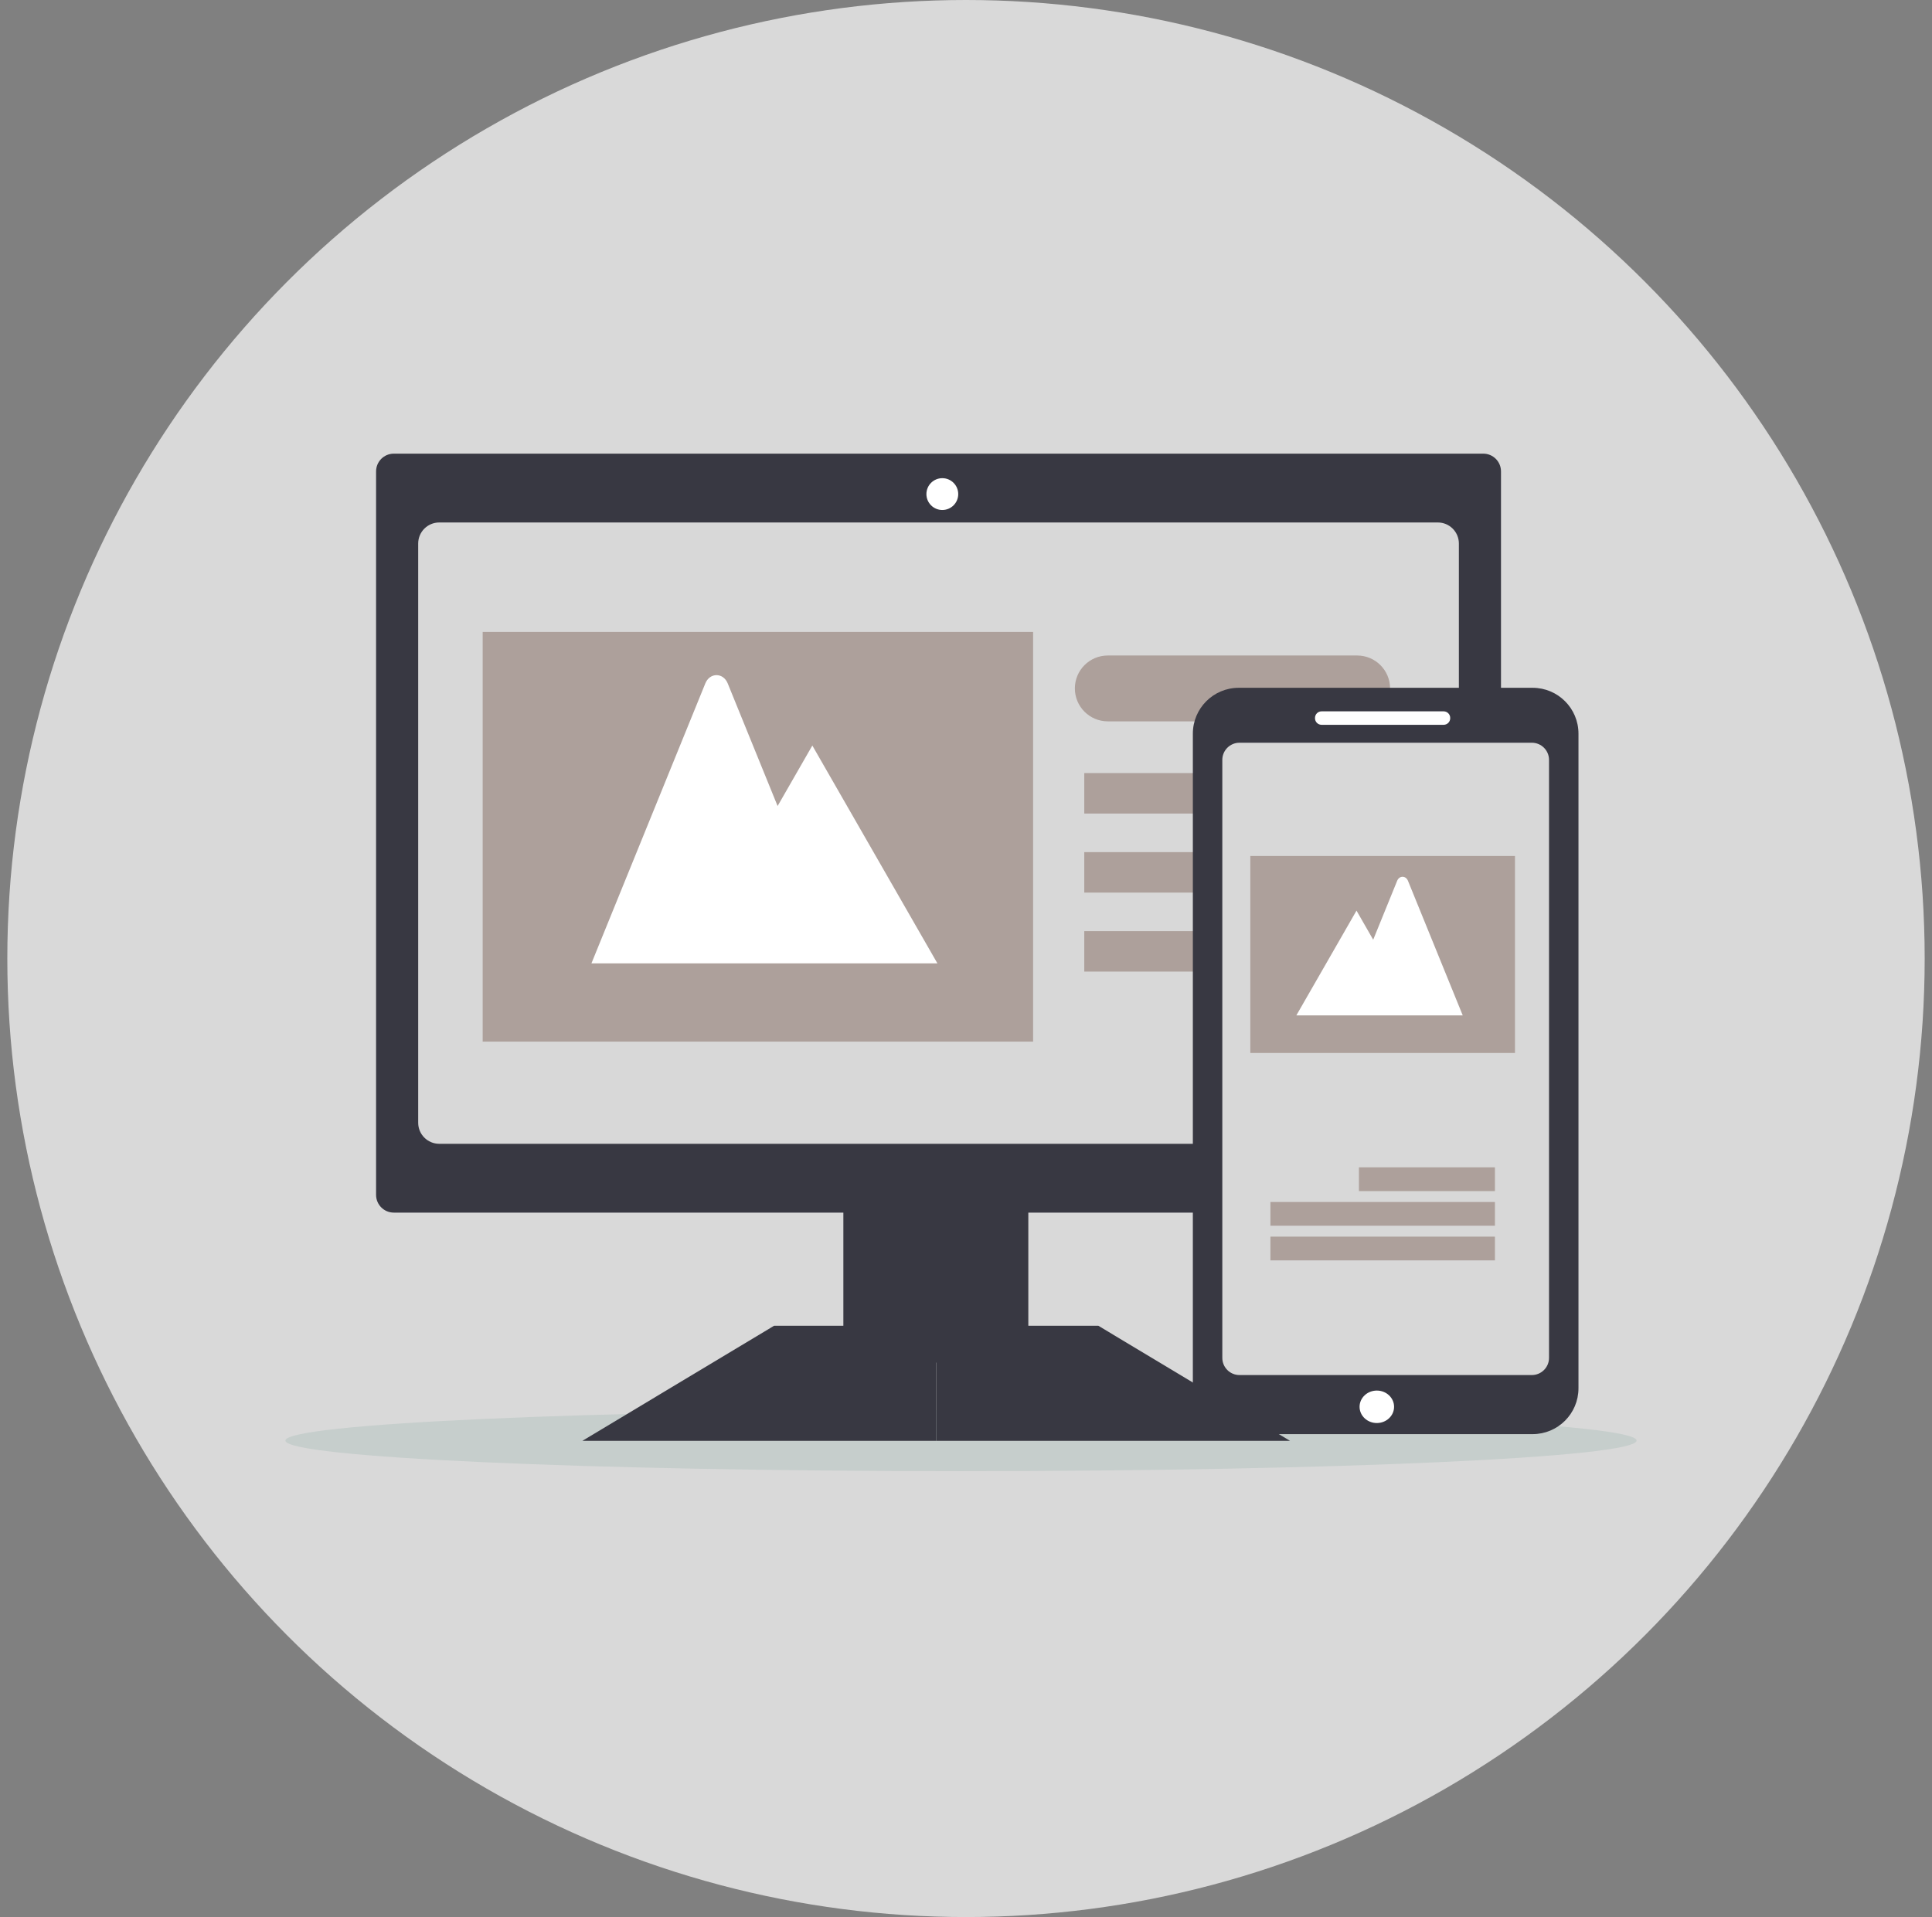
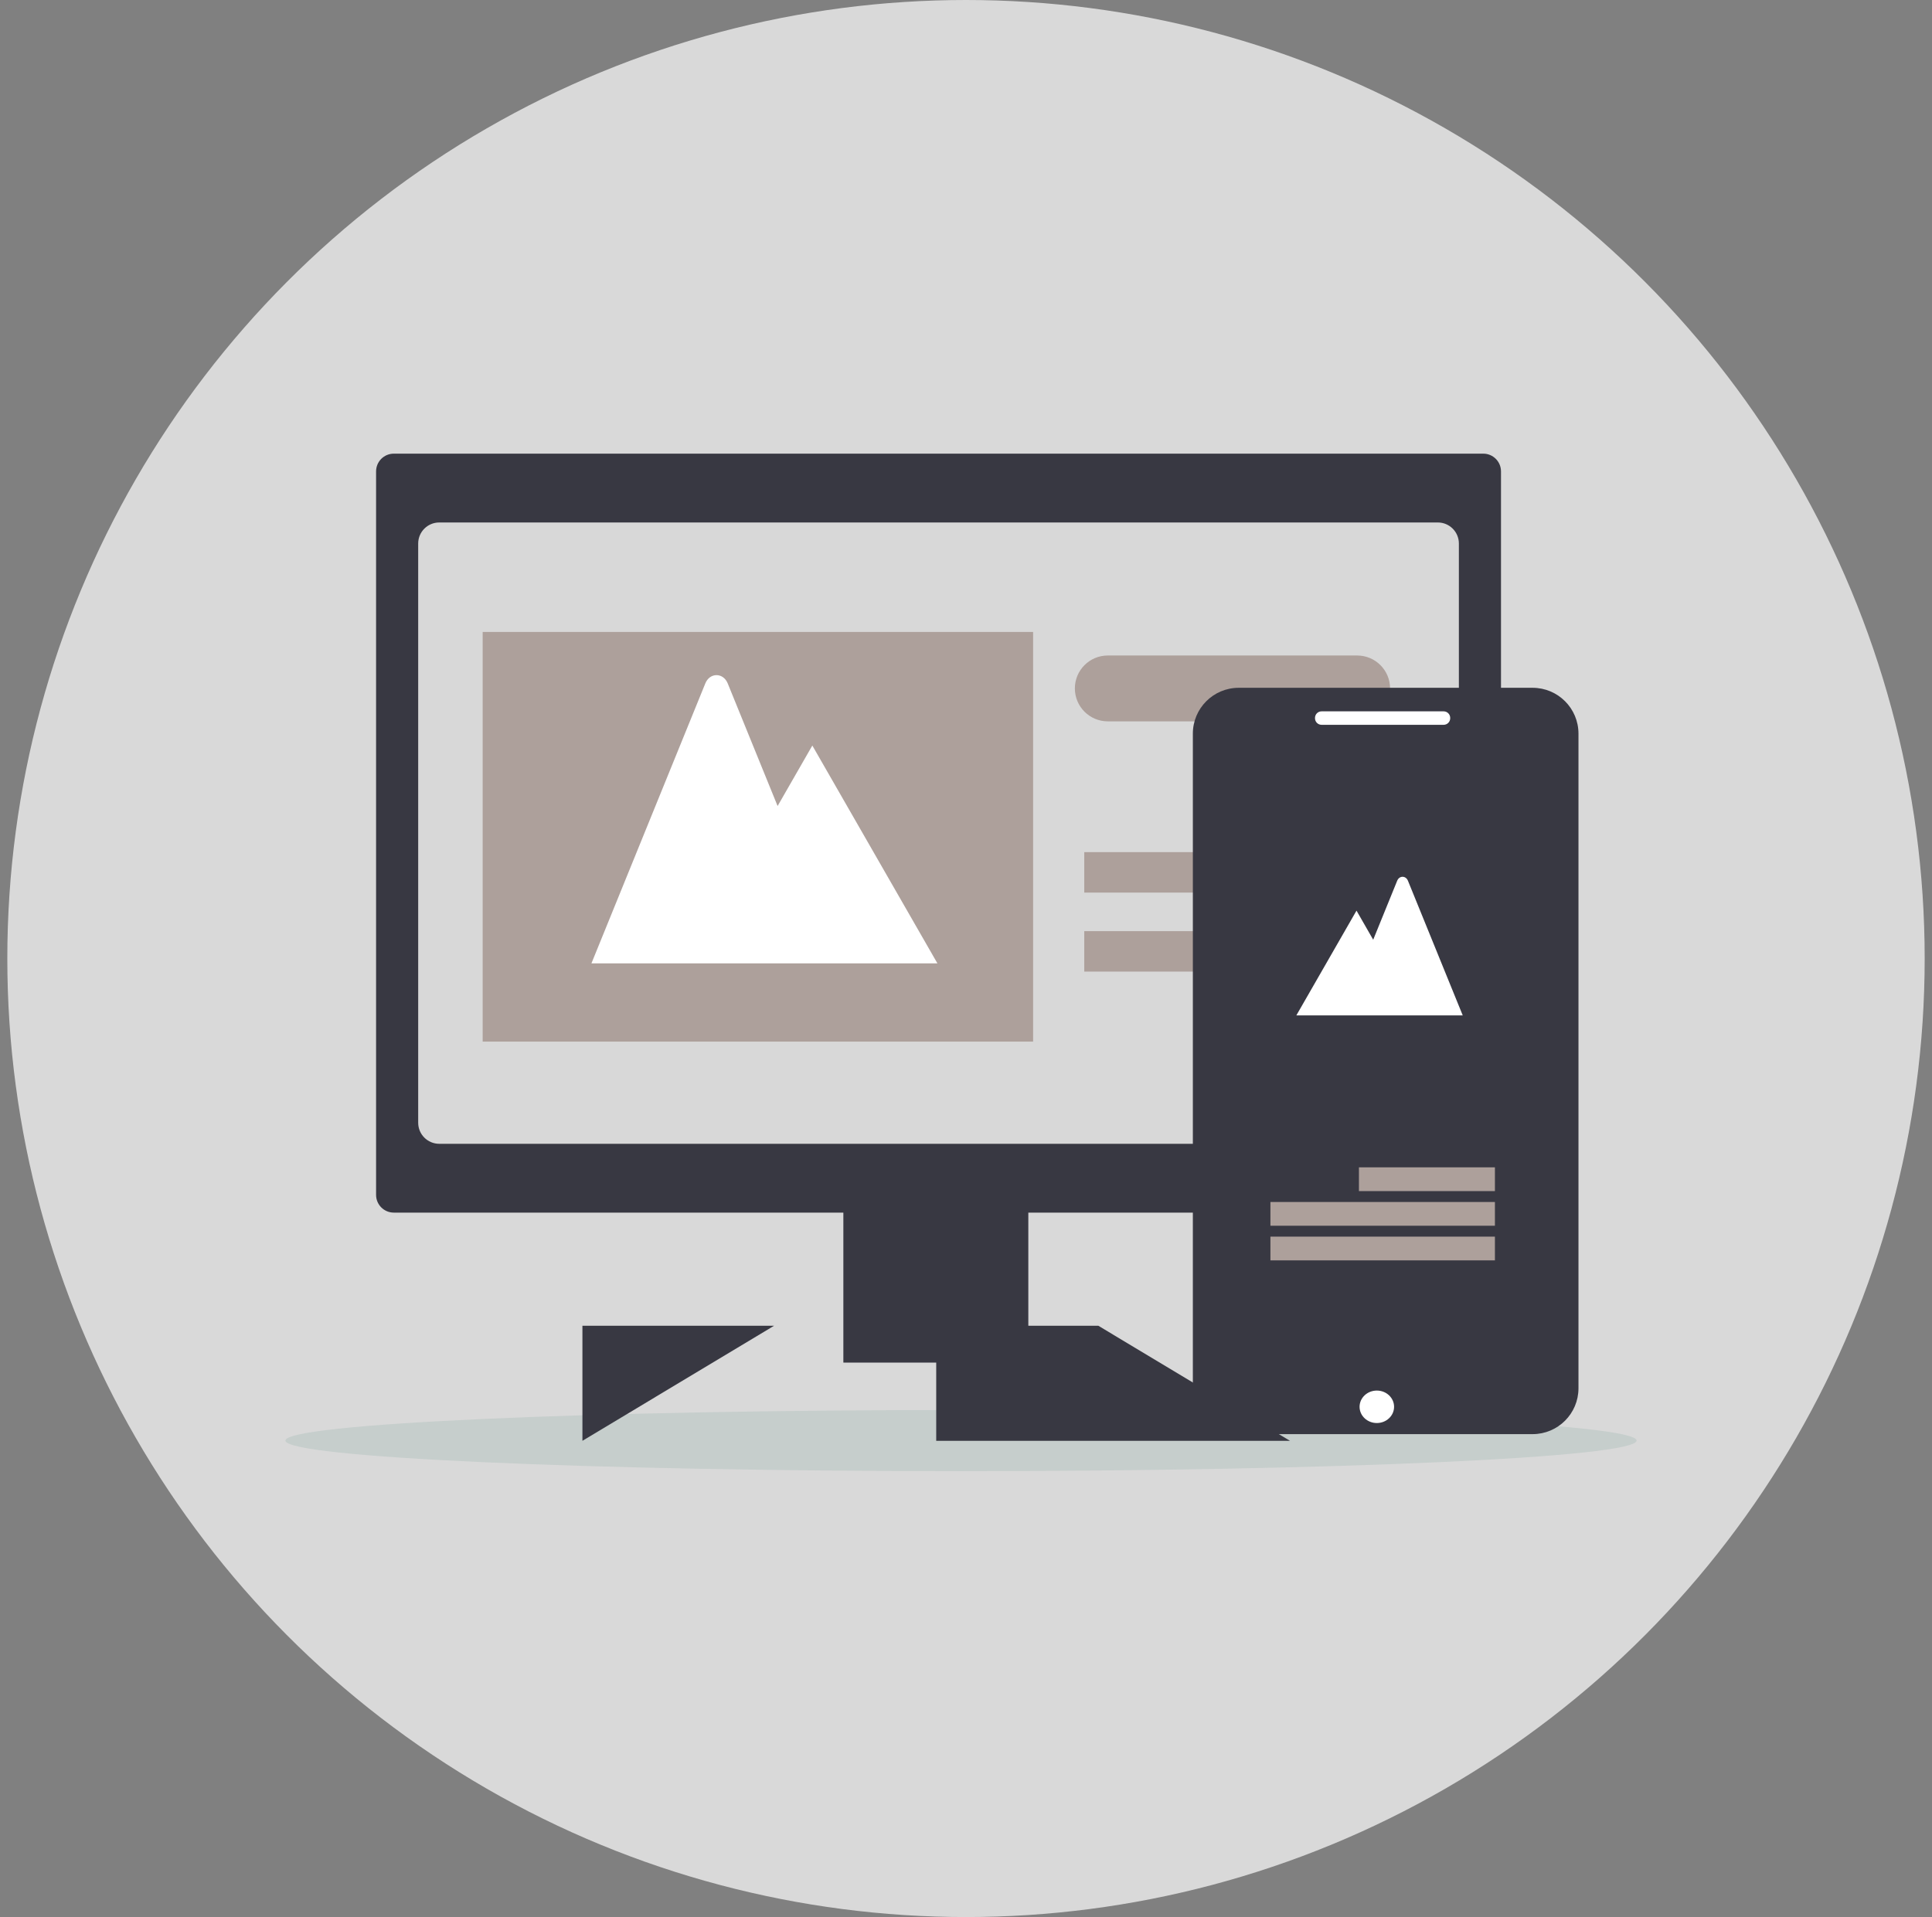
<svg xmlns="http://www.w3.org/2000/svg" width="132" height="131" viewBox="0 0 132 131" fill="none">
  <rect x="0" y="0" width="132" height="131" fill="#808080" stroke="none" />
  <circle cx="66" cy="65.5" r="65.5" fill="#D9D9D9" />
  <g clip-path="url(#clip0_812_2639)">
    <path d="M65.659 100.53C91.152 100.53 111.818 99.595 111.818 98.441C111.818 97.287 91.152 96.352 65.659 96.352C40.166 96.352 19.5 97.287 19.5 98.441C19.5 99.595 40.166 100.53 65.659 100.53Z" fill="#C6CECC" />
    <path d="M101.341 31H26.906C26.237 31 25.695 31.542 25.695 32.211V81.652C25.695 82.321 26.237 82.863 26.906 82.863H101.341C102.01 82.863 102.552 82.321 102.552 81.652V32.211C102.552 31.542 102.01 31 101.341 31Z" fill="#383842" />
    <path d="M98.237 35.703H30.011C29.216 35.703 28.572 36.347 28.572 37.142V76.722C28.572 77.516 29.216 78.161 30.011 78.161H98.237C99.031 78.161 99.675 77.516 99.675 76.722V37.142C99.675 36.347 99.031 35.703 98.237 35.703Z" fill="#D8D8D8" />
-     <path d="M64.382 34.85C64.982 34.85 65.469 34.363 65.469 33.763C65.469 33.163 64.982 32.676 64.382 32.676C63.782 32.676 63.295 33.163 63.295 33.763C63.295 34.363 63.782 34.85 64.382 34.85Z" fill="white" />
    <path d="M70.258 82.459H57.621V93.112H70.258V82.459Z" fill="#383842" />
-     <path d="M63.964 90.596H52.885L39.793 98.457H63.964V90.596Z" fill="#383842" />
+     <path d="M63.964 90.596H52.885L39.793 98.457V90.596Z" fill="#383842" />
    <path d="M63.965 90.596H75.044L88.136 98.457H63.965V90.596Z" fill="#383842" />
    <path d="M70.585 43.184H32.978V71.178H70.585V43.184Z" fill="#ADA09B" />
    <path d="M59.774 58.389L55.501 50.946L53.128 55.079L49.719 46.699C49.413 45.947 48.496 45.947 48.19 46.699L44.681 55.326L40.408 65.832H64.047L59.774 58.389V58.389Z" fill="white" />
    <path d="M92.724 49.293H75.688C74.445 49.293 73.438 48.286 73.438 47.043C73.438 45.8 74.445 44.793 75.688 44.793H92.724C93.967 44.793 94.974 45.8 94.974 47.043C94.974 48.286 93.967 49.293 92.724 49.293Z" fill="#ADA09B" />
-     <path d="M91.309 52.828H74.08V55.593H91.309V52.828Z" fill="#ADA09B" />
    <path d="M91.309 58.23H74.08V60.995H91.309V58.23Z" fill="#ADA09B" />
    <path d="M91.309 63.629H74.08V66.393H91.309V63.629Z" fill="#ADA09B" />
    <g clip-path="url(#clip1_812_2639)">
      <path d="M84.633 47H104.712C106.443 47 107.846 48.403 107.846 50.134V94.866C107.846 96.597 106.443 98 104.712 98H84.633C82.902 98 81.499 96.597 81.499 94.866V50.134C81.499 48.403 82.902 47 84.633 47Z" fill="#383842" />
-       <path d="M84.686 50.754H104.66C105.308 50.754 105.834 51.279 105.834 51.928V92.789C105.834 93.438 105.308 93.963 104.66 93.963H84.686C84.037 93.963 83.512 93.438 83.512 92.789V51.928C83.512 51.279 84.037 50.754 84.686 50.754Z" fill="#D8D8D8" />
      <path d="M90.294 48.609H98.633C98.881 48.609 99.082 48.81 99.082 49.058V49.081C99.082 49.328 98.881 49.529 98.633 49.529H90.294C90.046 49.529 89.845 49.328 89.845 49.081V49.058C89.845 48.81 90.046 48.609 90.294 48.609Z" fill="white" />
      <path d="M94.069 97.242C93.418 97.242 92.89 96.745 92.89 96.133C92.89 95.52 93.418 95.023 94.069 95.023C94.72 95.023 95.248 95.52 95.248 96.133C95.248 96.745 94.72 97.242 94.069 97.242Z" fill="white" />
-       <path d="M85.426 58.494H103.508V71.954H85.426V58.494Z" fill="#ADA09B" />
      <path d="M90.626 65.806L92.68 62.227L93.821 64.215L95.46 60.185C95.607 59.824 96.048 59.824 96.195 60.185L97.883 64.333L99.938 69.385H88.571L90.626 65.806L90.626 65.806Z" fill="white" />
      <path d="M92.847 79.769H102.137V81.393H92.847V79.769Z" fill="#ADA09B" />
      <path d="M86.799 82.137H102.137V83.76H86.799V82.137Z" fill="#ADA09B" />
      <path d="M86.799 84.504H102.137V86.127H86.799V84.504Z" fill="#ADA09B" />
    </g>
  </g>
  <defs>
    <clipPath id="clip0_812_2639">
      <rect width="92.318" height="69.53" fill="white" transform="translate(19.5 31)" />
    </clipPath>
    <clipPath id="clip1_812_2639">
      <rect width="26.346" height="51" fill="white" transform="matrix(-1 0 0 1 107.846 47)" />
    </clipPath>
  </defs>
</svg>